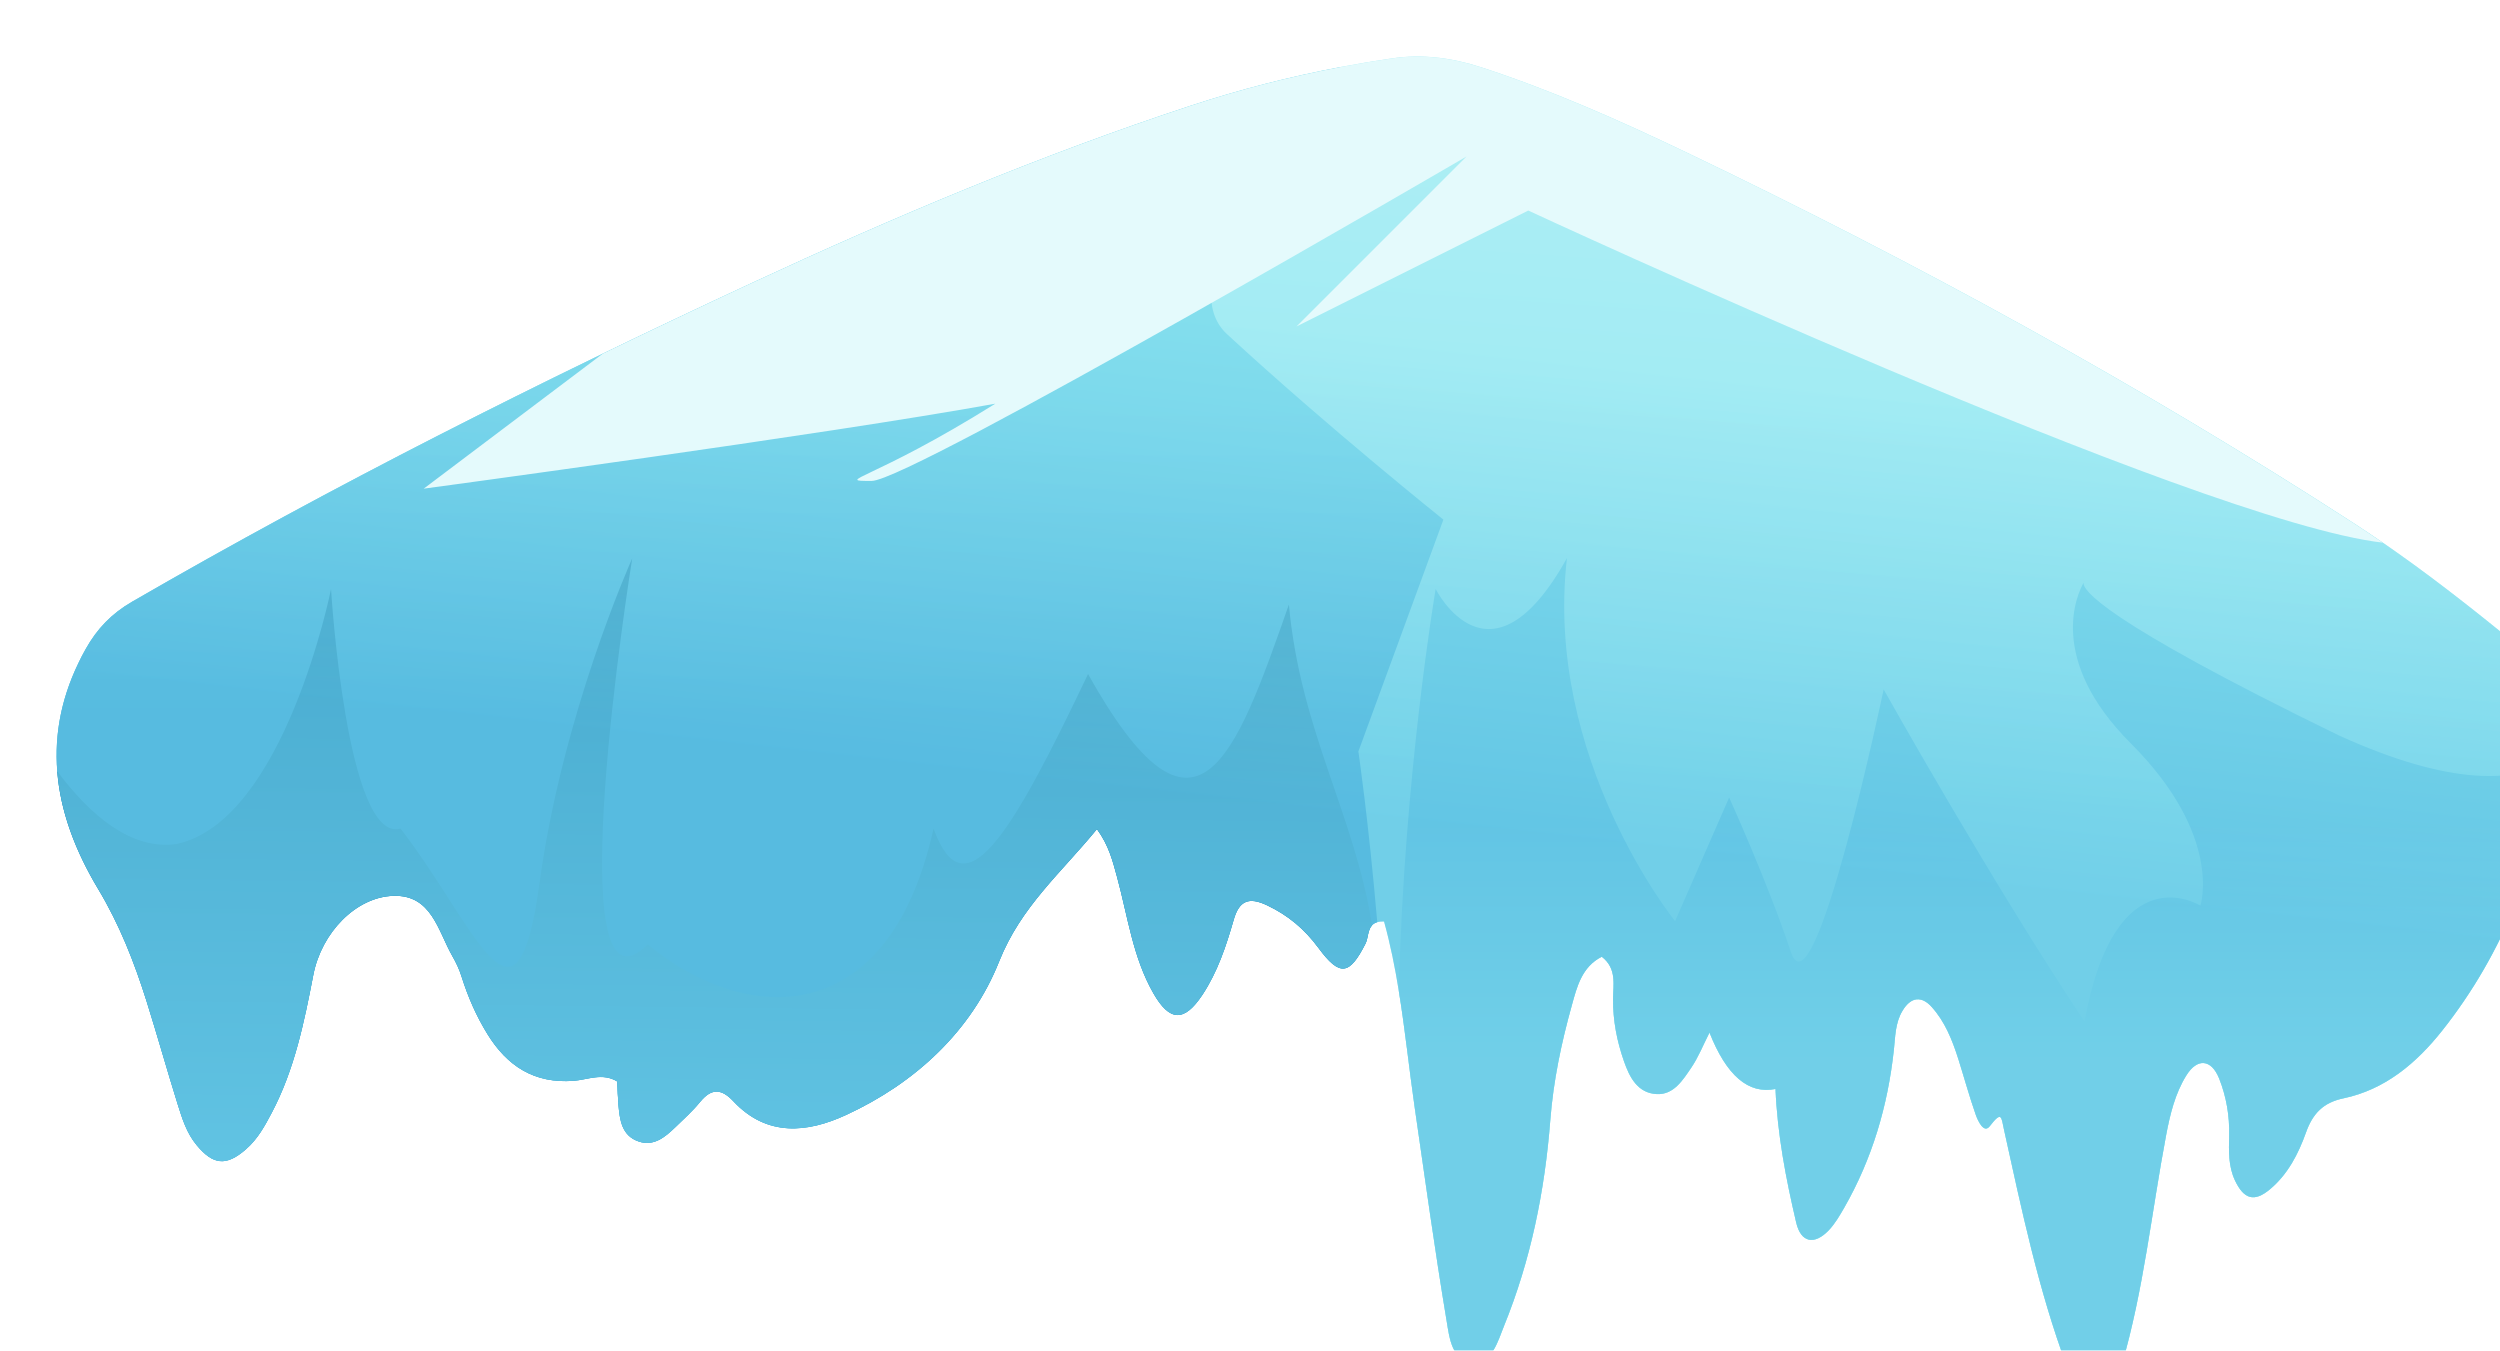
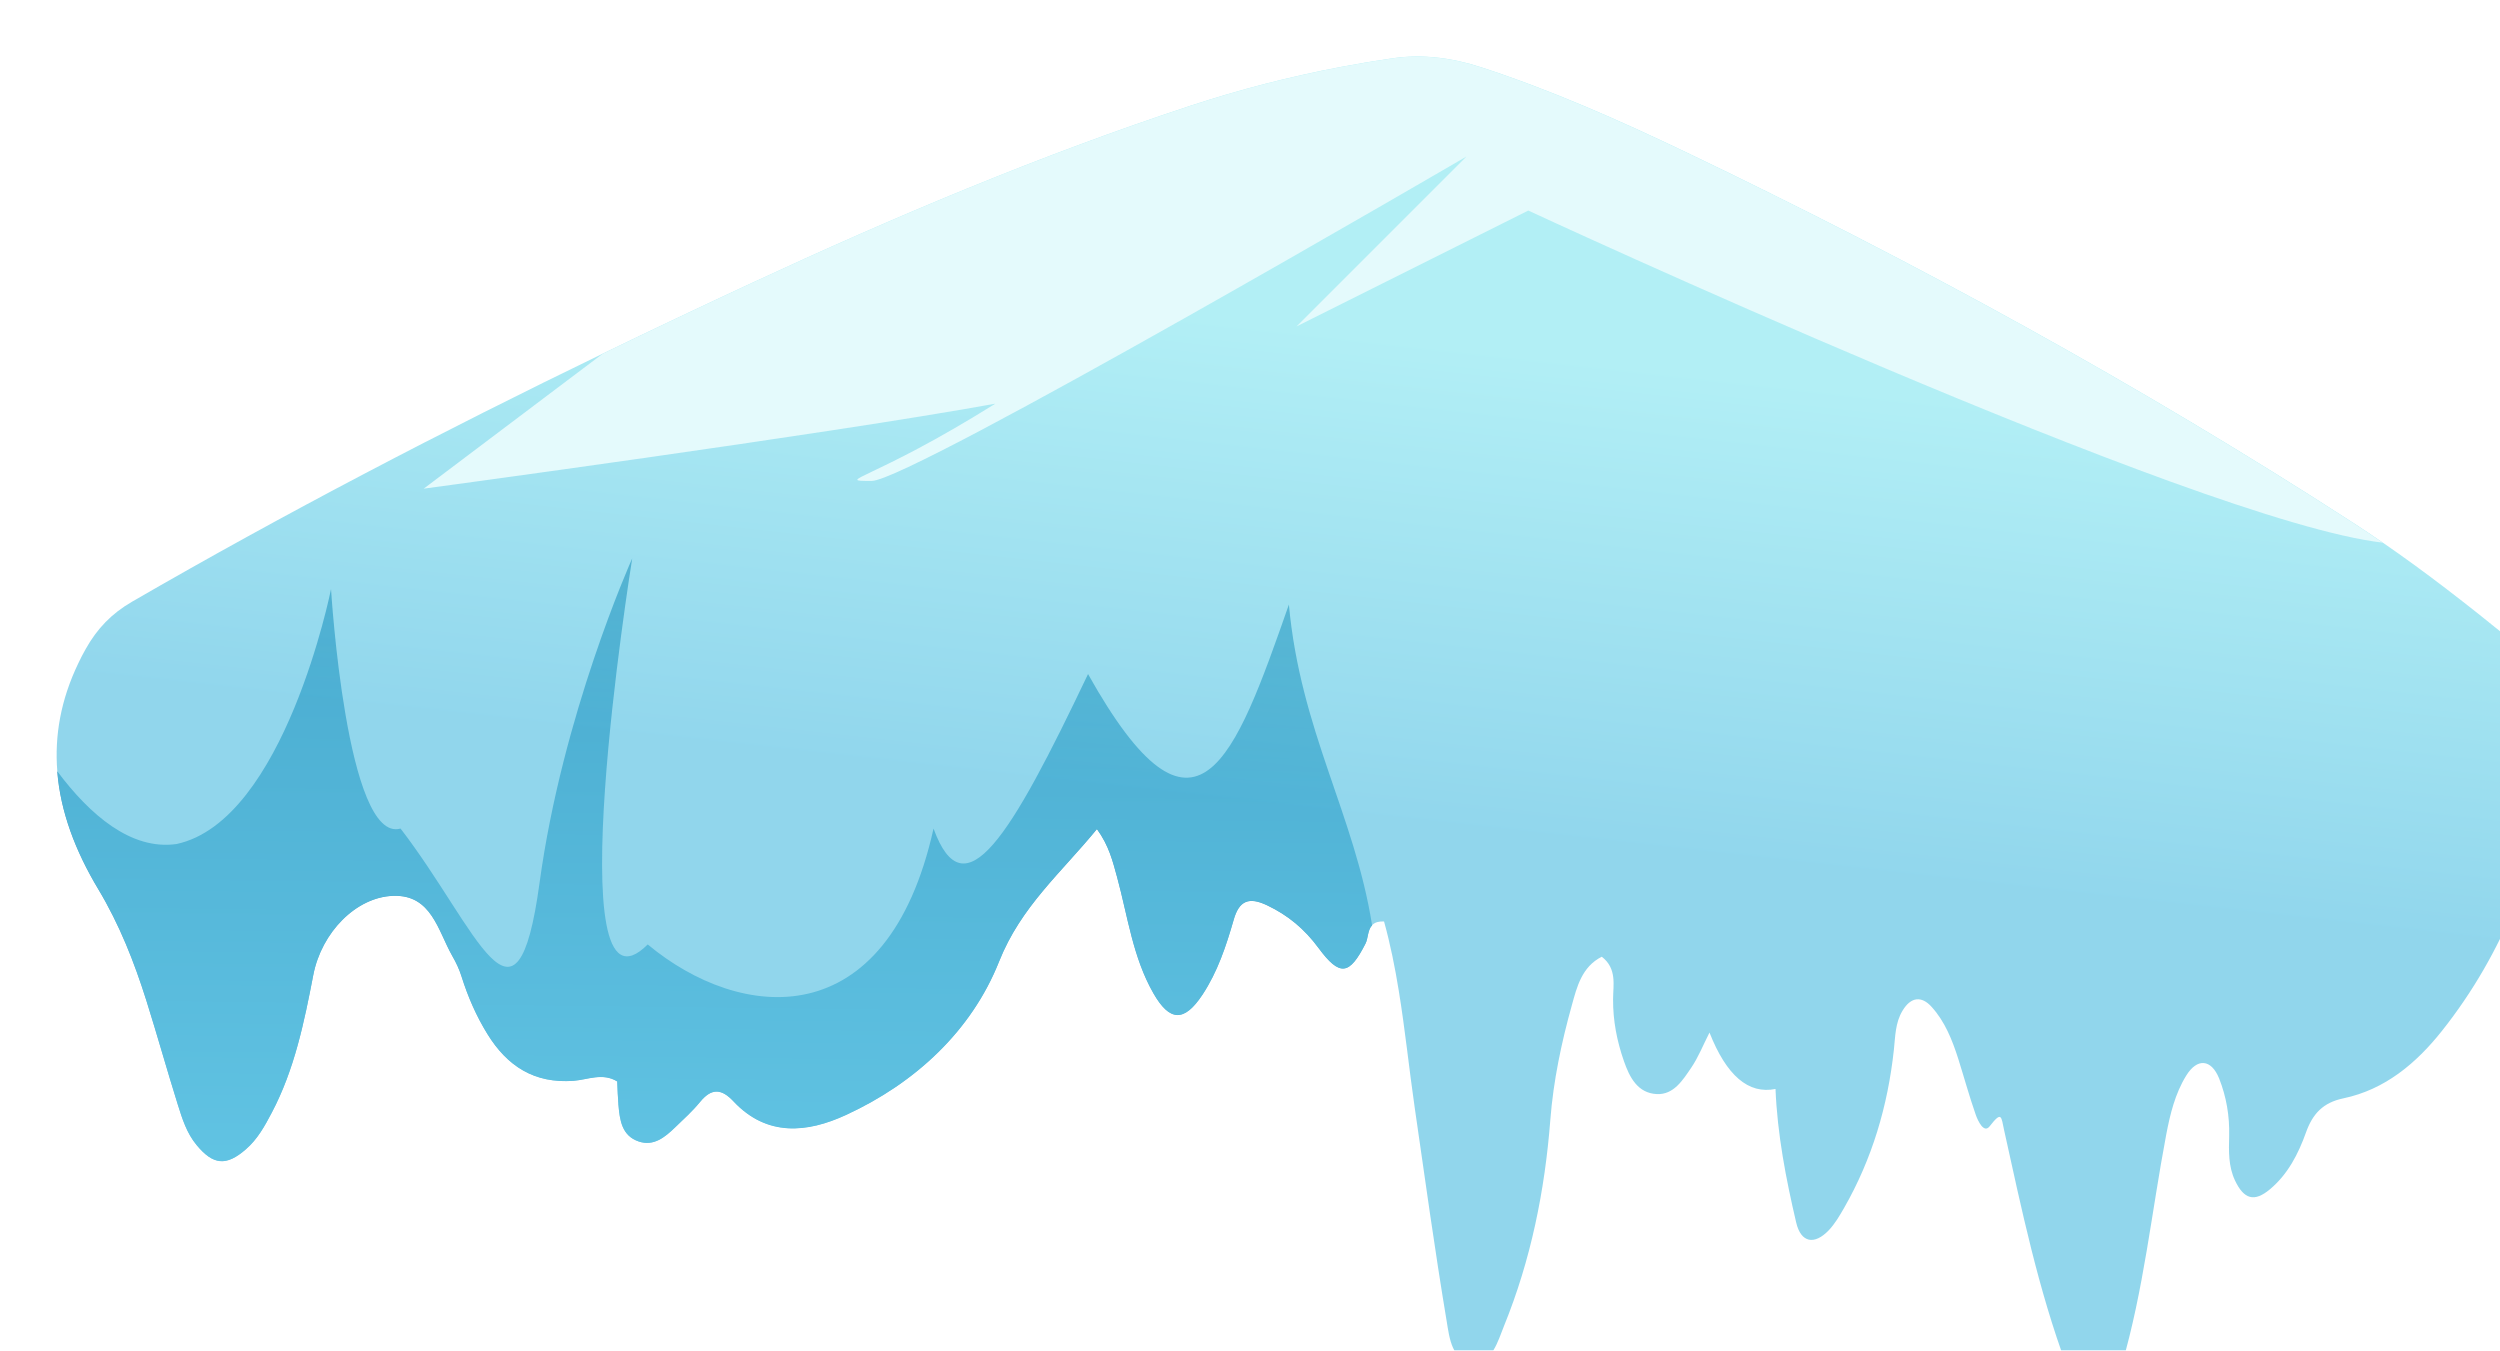
<svg xmlns="http://www.w3.org/2000/svg" xmlns:xlink="http://www.w3.org/1999/xlink" viewBox="0 0 662.78 358.04">
  <defs>
    <style>.l{fill:url(#j);}.l,.m,.n,.o,.p,.q,.r{fill-rule:evenodd;}.m{fill:url(#g);}.s{isolation:isolate;}.n{fill:url(#h);}.o{fill:url(#f);}.p{fill:#e4fafc;}.t{filter:url(#d);}.q{fill:url(#i);}.r{fill:url(#k);mix-blend-mode:multiply;opacity:.7;}</style>
    <filter id="d" filterUnits="userSpaceOnUse">
      <feOffset dx="15" dy="15" />
      <feGaussianBlur result="e" stdDeviation="5" />
      <feFlood flood-color="#000" flood-opacity=".4" />
      <feComposite in2="e" operator="in" />
      <feComposite in="SourceGraphic" />
    </filter>
    <linearGradient id="f" x1="345.31" y1="-18.53" x2="330.98" y2="188.31" gradientTransform="matrix(1, 0, 0, 1, 0, 0)" gradientUnits="userSpaceOnUse">
      <stop offset="0" stop-color="#fff" />
      <stop offset="1" stop-color="#92e9f2" />
    </linearGradient>
    <linearGradient id="g" x1="183.82" y1="94.07" x2="183.82" y2="173.94" gradientTransform="matrix(1, 0, 0, 1, 0, 0)" gradientUnits="userSpaceOnUse">
      <stop offset="0" stop-color="#62c5e5" />
      <stop offset="1" stop-color="#3da6d6" />
    </linearGradient>
    <linearGradient id="h" x1="537.49" y1="139.25" x2="537.49" y2="139.36" gradientTransform="matrix(1, 0, 0, 1, 0, 0)" gradientUnits="userSpaceOnUse">
      <stop offset="0" stop-color="#62c5e5" />
      <stop offset="1" stop-color="#92e9f2" />
    </linearGradient>
    <linearGradient id="i" x1="509.08" y1="203.82" x2="509.08" y2="265.79" xlink:href="#h" />
    <linearGradient id="j" x1="173.36" y1="304.2" x2="175.41" y2="128.08" gradientTransform="matrix(1, 0, 0, 1, 0, 0)" gradientUnits="userSpaceOnUse">
      <stop offset="0" stop-color="#62c5e5" />
      <stop offset="1" stop-color="#066899" />
    </linearGradient>
    <linearGradient id="k" x1="329.25" y1="201.53" x2="343.59" y2="72.51" xlink:href="#h" />
  </defs>
  <g class="s">
    <g id="a" />
    <g id="b">
      <g id="c">
        <g class="t">
          <g>
-             <path class="o" d="M662.32,186.24c-.04,.35-.09,.7-.15,1.05-4.22,26.05-13.27,50.21-29.78,71.01-6.71,8.47-15.04,15.57-26.16,17.89-5.33,1.12-8.11,4.04-9.9,9.08-2.01,5.63-4.8,11.07-9.55,15.03-4.15,3.47-6.89,2.65-9.26-2.35-1.78-3.79-1.64-7.82-1.54-11.79,.13-5.29-.74-10.4-2.66-15.24-2.08-5.16-5.8-5.48-8.71-.79-2.97,4.8-4.29,10.27-5.34,15.79-3.85,20.34-5.94,41.03-11.78,60.98-1.31,4.48-1.5,11.06-6.84,11.13-5.24,.05-6.13-6.58-7.76-10.96-7.52-20.26-11.92-41.36-16.56-62.38-.8-3.63-.57-5.32-3.85-1.09-1.54,1.97-3.1-1.43-3.68-3.05-1.71-4.87-3.07-9.87-4.63-14.81-1.59-4.99-3.52-9.87-7.04-13.77-2.68-3-5.51-2.72-7.73,.95-1.96,3.24-1.92,6.82-2.31,10.41-1.61,14.84-5.75,28.91-13.2,41.91-1.19,2.08-2.43,4.2-4.05,5.91-3.81,3.99-7.39,3.35-8.65-2.05-2.72-11.63-4.99-23.37-5.48-35.4q-10.74,2.19-17.5-14.95c-1.68,3.28-2.94,6.53-4.85,9.33-2.22,3.26-4.63,7.18-9.1,6.98-5.08-.24-7.24-4.43-8.73-8.73-1.86-5.31-2.92-10.75-2.88-16.43,.02-3.82,1.06-8.1-2.99-11.26-5.31,2.66-6.62,8.08-7.92,12.78-2.78,9.96-4.92,20.08-5.73,30.49-1.45,18.76-5.16,37.13-12.28,54.63-1.6,3.95-3.09,9.71-7.9,9.66-5.94-.08-6.57-6.57-7.3-10.95-3.15-18.85-5.75-37.79-8.49-56.72-1.48-10.26-2.53-20.6-4.2-30.83-1-6.19-2.23-12.34-3.91-18.41-.72-.03-1.31,.04-1.79,.17-.6,.17-1.05,.46-1.38,.82-1.2,1.27-1.02,3.47-1.75,4.87-4.25,8.33-6.76,8.86-12.47,1.12-3.71-5.02-8.03-8.63-13.59-11.28-4.84-2.31-7.43-1.26-8.88,3.84-1.99,6.92-4.27,13.79-8.26,19.84-4.87,7.36-8.71,7.16-13.02-.36-5.45-9.53-6.8-20.39-9.61-30.73-1.17-4.24-2.14-8.38-5.36-12.81-9.5,11.62-20.15,20.54-25.95,35.13-7.29,18.34-22.16,32.2-40.6,40.68-10.23,4.72-20.94,5.84-29.81-3.62-3.15-3.38-5.81-3.56-8.84,.14-2.01,2.46-4.4,4.62-6.71,6.84-2.65,2.55-5.62,4.98-9.54,3.67-4.54-1.52-5.06-5.71-5.41-9.77-.17-2-.22-3.97-.32-6.16-3.87-2.39-7.88-.44-11.57-.17-10.46,.77-17.61-3.92-22.83-12.38-2.96-4.78-5.18-9.9-6.87-15.26-.59-1.9-1.46-3.74-2.46-5.47-3.82-6.7-5.48-16.25-15.62-15.93-9.86,.29-19.04,9.7-21.22,20.96-2.43,12.56-4.97,25.04-11,36.5-1.87,3.56-3.79,7.07-6.88,9.74-5.22,4.56-8.68,4.17-13.06-1.12-2.65-3.2-3.82-7.01-5.01-10.8-2.86-9.13-5.43-18.36-8.3-27.48-3.24-10.27-7.12-20.15-12.75-29.55-6.13-10.21-10.05-20.64-10.88-31.28-.75-9.38,.92-18.92,5.58-28.61,.57-1.24,1.23-2.49,1.93-3.73,3.02-5.41,6.86-9.42,12.3-12.57,53.32-30.85,108.26-58.46,164.09-84.4,38.05-17.67,76.65-33.96,116.52-47.09,13.1-4.32,26.43-7.74,39.95-10.3,4.49-.85,9.01-1.61,13.55-2.27,7.97-1.17,15.85-.15,23.62,2.39,18.66,6.08,36.54,14.04,54.19,22.47,60.95,29.19,120.15,61.59,176.93,98.28,14.4,9.31,27.98,19.82,41.32,30.67,2.82,2.29,5.12,4.72,6.96,7.3,5.09,7.13,6.54,15.33,5.22,24.67Z" />
-             <path class="m" d="M345.12,184.18s2.7,18.32,5.01,45.31c-2.74,.78-2.2,3.89-3.13,5.69-4.25,8.33-6.76,8.86-12.47,1.12-3.71-5.02-8.03-8.63-13.59-11.28-4.84-2.31-7.43-1.26-8.88,3.84-1.99,6.92-4.27,13.79-8.26,19.84-4.87,7.36-8.71,7.16-13.02-.36-5.45-9.53-6.8-20.39-9.61-30.73-1.17-4.24-2.14-8.38-5.36-12.81-9.5,11.62-20.15,20.54-25.95,35.13-7.29,18.34-22.16,32.2-40.6,40.68-10.23,4.72-20.94,5.84-29.81-3.62-3.15-3.38-5.81-3.56-8.84,.14-2.01,2.46-4.4,4.62-6.71,6.84-2.65,2.55-5.62,4.98-9.54,3.67-4.54-1.52-5.06-5.71-5.41-9.77-.17-2-.22-3.97-.32-6.16-3.87-2.39-7.88-.44-11.57-.17-10.46,.77-17.61-3.92-22.83-12.38-2.96-4.78-5.18-9.9-6.87-15.26-.59-1.9-1.46-3.74-2.46-5.47-3.82-6.7-5.48-16.25-15.62-15.93-9.86,.29-19.04,9.7-21.22,20.96-2.43,12.56-4.97,25.04-11,36.5-1.87,3.56-3.79,7.07-6.88,9.74-5.22,4.56-8.68,4.17-13.06-1.12-2.65-3.2-3.82-7.01-5.01-10.8-2.86-9.13-5.43-18.36-8.3-27.48-3.24-10.27-7.12-20.15-12.75-29.55-11.55-19.22-15.25-39.23-5.3-59.89,.57-1.24,1.23-2.49,1.93-3.73,3.02-5.41,6.86-9.42,12.3-12.57,53.32-30.85,108.26-58.46,164.09-84.4,38.05-17.67,76.65-33.96,116.52-47.09,13.1-4.32,26.43-7.74,39.95-10.3-22.06,26.1-43.91,58.3-30.23,70.84,26.62,24.57,57.34,49.15,57.34,49.15l-22.53,61.44Z" />
-             <path class="n" d="M537.61,139.13s-.1,.17-.24,.38c.05-.25,.2-.36,.24-.38Z" />
-             <path class="q" d="M662.32,186.24c-.04,.35-.09,.7-.15,1.05-4.22,26.05-13.27,50.21-29.78,71.01-6.71,8.47-15.04,15.57-26.16,17.89-5.33,1.12-8.11,4.04-9.9,9.08-2.01,5.63-4.8,11.07-9.55,15.03-4.15,3.47-6.89,2.65-9.26-2.35-1.78-3.79-1.64-7.82-1.54-11.79,.13-5.29-.74-10.4-2.66-15.24-2.08-5.16-5.8-5.48-8.71-.79-2.97,4.8-4.29,10.27-5.34,15.79-3.85,20.34-5.94,41.03-11.78,60.98-1.31,4.48-1.5,11.06-6.84,11.13-5.24,.05-6.13-6.58-7.76-10.96-7.52-20.26-11.92-41.36-16.56-62.38-.8-3.63-.57-5.32-3.85-1.09-1.54,1.97-3.1-1.43-3.68-3.05-1.71-4.87-3.07-9.87-4.63-14.81-1.59-4.99-3.52-9.87-7.04-13.77-2.68-3-5.51-2.72-7.73,.95-1.96,3.24-1.92,6.82-2.31,10.41-1.61,14.84-5.75,28.91-13.2,41.91-1.19,2.08-2.43,4.2-4.05,5.91-3.81,3.99-7.39,3.35-8.65-2.05-2.72-11.63-4.99-23.37-5.48-35.4q-10.74,2.19-17.5-14.95c-1.68,3.28-2.94,6.53-4.85,9.33-2.22,3.26-4.63,7.18-9.1,6.98-5.08-.24-7.24-4.43-8.73-8.73-1.86-5.31-2.92-10.75-2.88-16.43,.02-3.82,1.06-8.1-2.99-11.26-5.31,2.66-6.62,8.08-7.92,12.78-2.78,9.96-4.92,20.08-5.73,30.49-1.45,18.76-5.16,37.13-12.28,54.63-1.6,3.95-3.09,9.71-7.9,9.66-5.94-.08-6.57-6.57-7.3-10.95-3.15-18.85-5.75-37.79-8.49-56.72-1.48-10.26-2.53-20.6-4.2-30.83,1.42-57.52,9.77-106.55,9.77-106.55,0,0,14.34,28.67,34.81-8.19-6.14,53.25,28.67,96.25,28.67,96.25l14.33-32.77s10.24,22.53,16.38,40.96c6.14,18.43,24.58-69.63,24.58-69.63,0,0,28.67,51.2,53.25,88.06,8.19-45.05,30.72-30.72,30.72-30.72,0,0,6.14-18.43-18.43-43.01-22.43-22.43-14.15-39.75-12.53-42.6-.27,1.66,3.84,9.42,67.83,40.55,29.46,13.33,46.91,12.72,57.12,6.16Z" />
            <path class="l" d="M348.75,230.31c-1.2,1.27-1.02,3.47-1.75,4.87-4.25,8.33-6.76,8.86-12.47,1.12-3.71-5.02-8.03-8.63-13.59-11.28-4.84-2.31-7.43-1.26-8.88,3.84-1.99,6.92-4.27,13.79-8.26,19.84-4.87,7.36-8.71,7.16-13.02-.36-5.45-9.53-6.8-20.39-9.61-30.73-1.17-4.24-2.14-8.38-5.36-12.81-9.5,11.62-20.15,20.54-25.95,35.13-7.29,18.34-22.16,32.2-40.6,40.68-10.23,4.72-20.94,5.84-29.81-3.62-3.15-3.38-5.81-3.56-8.84,.14-2.01,2.46-4.4,4.62-6.71,6.84-2.65,2.55-5.62,4.98-9.54,3.67-4.54-1.52-5.06-5.71-5.41-9.77-.17-2-.22-3.97-.32-6.16-3.87-2.39-7.88-.44-11.57-.17-10.46,.77-17.61-3.92-22.83-12.38-2.96-4.78-5.18-9.9-6.87-15.26-.59-1.9-1.46-3.74-2.46-5.47-3.82-6.7-5.48-16.25-15.62-15.93-9.86,.29-19.04,9.7-21.22,20.96-2.43,12.56-4.97,25.04-11,36.5-1.87,3.56-3.79,7.07-6.88,9.74-5.22,4.56-8.68,4.17-13.06-1.12-2.65-3.2-3.82-7.01-5.01-10.8-2.86-9.13-5.43-18.36-8.3-27.48-3.24-10.27-7.12-20.15-12.75-29.55-6.13-10.21-10.05-20.64-10.88-31.28,8.64,11.56,19.59,21.01,31.62,19.29,28.67-6.14,40.96-67.58,40.96-67.58,0,0,4.1,67.58,18.43,63.48,20.48,26.62,30.72,59.39,36.86,14.34,6.04-44.28,23.94-84.59,24.56-85.97-.39,2.43-20.23,126.69,4.11,102.35,24.58,20.48,63.49,24.57,75.77-30.72,8.19,22.53,20.48,2.05,40.96-40.96,28.67,51.2,38.91,22.53,53.25-18.43,3.04,33.49,17.41,55.67,22.06,85.04Z" />
            <path class="r" d="M662.32,186.24c-.04,.35-.09,.7-.15,1.05-4.22,26.05-13.27,50.21-29.78,71.01-6.71,8.47-15.04,15.57-26.16,17.89-5.33,1.12-8.11,4.04-9.9,9.08-2.01,5.63-4.8,11.07-9.55,15.03-4.15,3.47-6.89,2.65-9.26-2.35-1.78-3.79-1.64-7.82-1.54-11.79,.13-5.29-.74-10.4-2.66-15.24-2.08-5.16-5.8-5.48-8.71-.79-2.97,4.8-4.29,10.27-5.34,15.79-3.85,20.34-5.94,41.03-11.78,60.98-1.31,4.48-1.5,11.06-6.84,11.13-5.24,.05-6.13-6.58-7.76-10.96-7.52-20.26-11.92-41.36-16.56-62.38-.8-3.63-.57-5.32-3.85-1.09-1.54,1.97-3.1-1.43-3.68-3.05-1.71-4.87-3.07-9.87-4.63-14.81-1.59-4.99-3.52-9.87-7.04-13.77-2.68-3-5.51-2.72-7.73,.95-1.96,3.24-1.92,6.82-2.31,10.41-1.61,14.84-5.75,28.91-13.2,41.91-1.19,2.08-2.43,4.2-4.05,5.91-3.81,3.99-7.39,3.35-8.65-2.05-2.72-11.63-4.99-23.37-5.48-35.4q-10.74,2.19-17.5-14.95c-1.68,3.28-2.94,6.53-4.85,9.33-2.22,3.26-4.63,7.18-9.1,6.98-5.08-.24-7.24-4.43-8.73-8.73-1.86-5.31-2.92-10.75-2.88-16.43,.02-3.82,1.06-8.1-2.99-11.26-5.31,2.66-6.62,8.08-7.92,12.78-2.78,9.96-4.92,20.08-5.73,30.49-1.45,18.76-5.16,37.13-12.28,54.63-1.6,3.95-3.09,9.71-7.9,9.66-5.94-.08-6.57-6.57-7.3-10.95-3.15-18.85-5.75-37.79-8.49-56.72-1.48-10.26-2.53-20.6-4.2-30.83-1-6.19-2.23-12.34-3.91-18.41-.72-.03-1.31,.04-1.79,.17-.6,.17-1.05,.46-1.38,.82-1.2,1.27-1.02,3.47-1.75,4.87-4.25,8.33-6.76,8.86-12.47,1.12-3.71-5.02-8.03-8.63-13.59-11.28-4.84-2.31-7.43-1.26-8.88,3.84-1.99,6.92-4.27,13.79-8.26,19.84-4.87,7.36-8.71,7.16-13.02-.36-5.45-9.53-6.8-20.39-9.61-30.73-1.17-4.24-2.14-8.38-5.36-12.81-9.5,11.62-20.15,20.54-25.95,35.13-7.29,18.34-22.16,32.2-40.6,40.68-10.23,4.72-20.94,5.84-29.81-3.62-3.15-3.38-5.81-3.56-8.84,.14-2.01,2.46-4.4,4.62-6.71,6.84-2.65,2.55-5.62,4.98-9.54,3.67-4.54-1.52-5.06-5.71-5.41-9.77-.17-2-.22-3.97-.32-6.16-3.87-2.39-7.88-.44-11.57-.17-10.46,.77-17.61-3.92-22.83-12.38-2.96-4.78-5.18-9.9-6.87-15.26-.59-1.9-1.46-3.74-2.46-5.47-3.82-6.7-5.48-16.25-15.62-15.93-9.86,.29-19.04,9.7-21.22,20.96-2.43,12.56-4.97,25.04-11,36.5-1.87,3.56-3.79,7.07-6.88,9.74-5.22,4.56-8.68,4.17-13.06-1.12-2.65-3.2-3.82-7.01-5.01-10.8-2.86-9.13-5.43-18.36-8.3-27.48-3.24-10.27-7.12-20.15-12.75-29.55-6.13-10.21-10.05-20.64-10.88-31.28-.75-9.38,.92-18.92,5.58-28.61,.57-1.24,1.23-2.49,1.93-3.73,3.02-5.41,6.86-9.42,12.3-12.57,40.77-23.59,82.49-45.28,124.83-65.79,13.02-6.31,26.12-12.51,39.26-18.62,38.05-17.67,76.65-33.96,116.52-47.09,13.1-4.32,26.43-7.74,39.95-10.3,4.49-.85,9.01-1.61,13.55-2.27,7.97-1.17,15.85-.15,23.62,2.39,18.66,6.08,36.54,14.04,54.19,22.47,60.95,29.19,120.15,61.59,176.93,98.28,2.64,1.71,5.26,3.46,7.85,5.25,11.53,7.93,22.58,16.56,33.46,25.41,2.82,2.29,5.12,4.72,6.96,7.3,5.09,7.13,6.54,15.33,5.22,24.67Z" />
            <path class="p" d="M616.67,128.86c-49.07-5.61-226.5-88.04-226.5-88.04l-61.44,30.72,45.05-45.05S226.34,112.5,216.1,112.5s0,0,32.77-20.48c-45.05,8.19-151.54,22.53-151.54,22.53l47.48-35.79c13.02-6.31,26.12-12.51,39.26-18.62,38.05-17.67,76.65-33.96,116.52-47.09,13.1-4.32,26.43-7.74,39.95-10.3,4.49-.85,9.01-1.61,13.55-2.27,7.97-1.17,15.85-.15,23.62,2.39,18.66,6.08,36.54,14.04,54.19,22.47,60.95,29.19,120.15,61.59,176.93,98.28,2.64,1.71,5.26,3.46,7.85,5.25Z" />
          </g>
        </g>
      </g>
    </g>
  </g>
</svg>